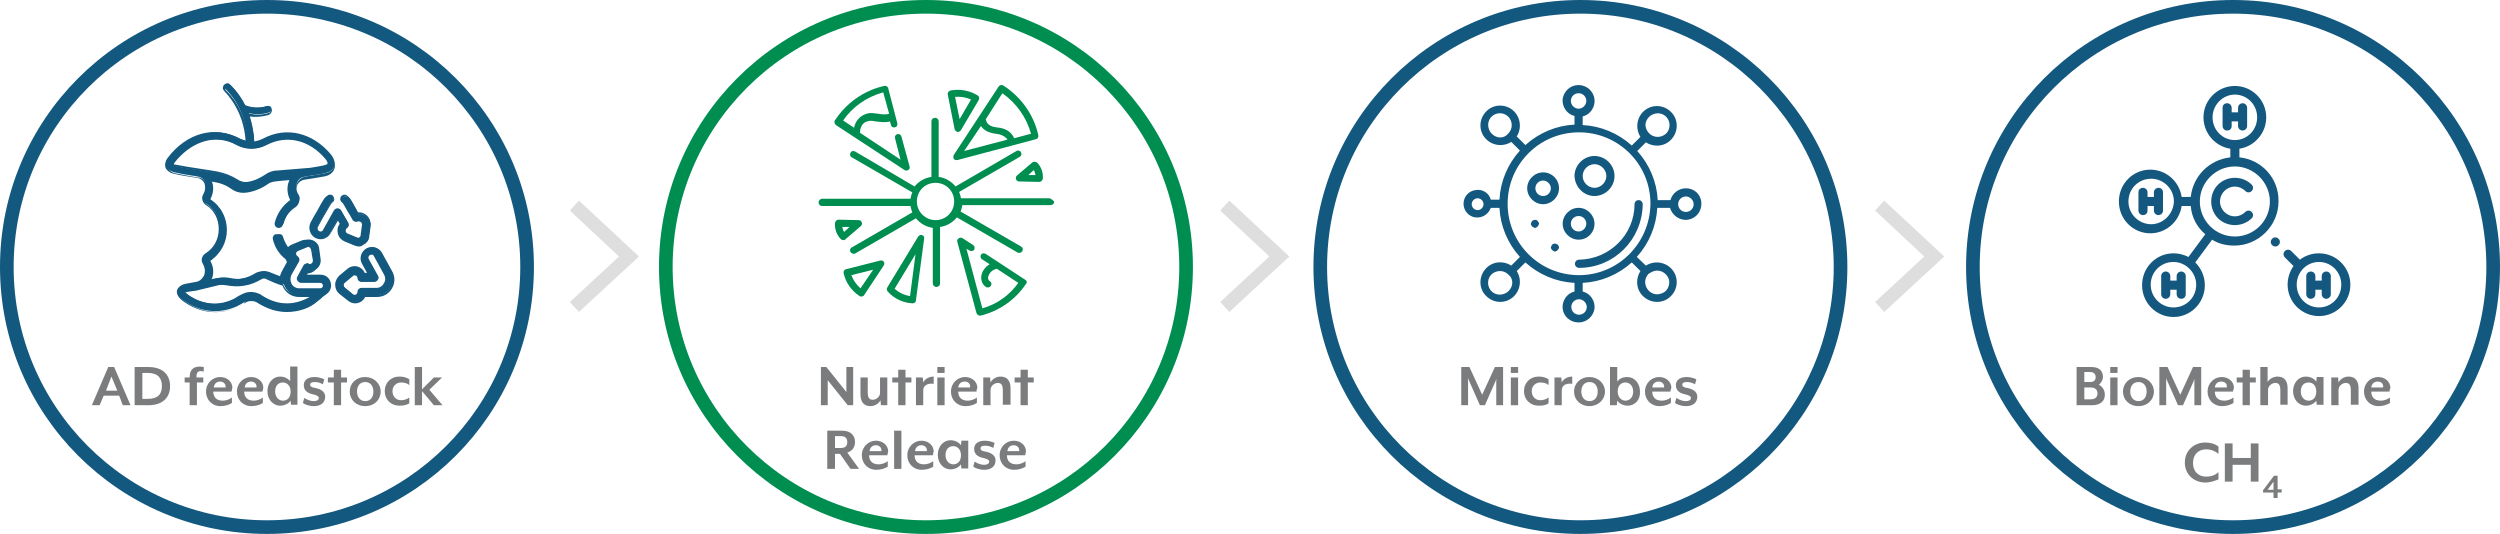
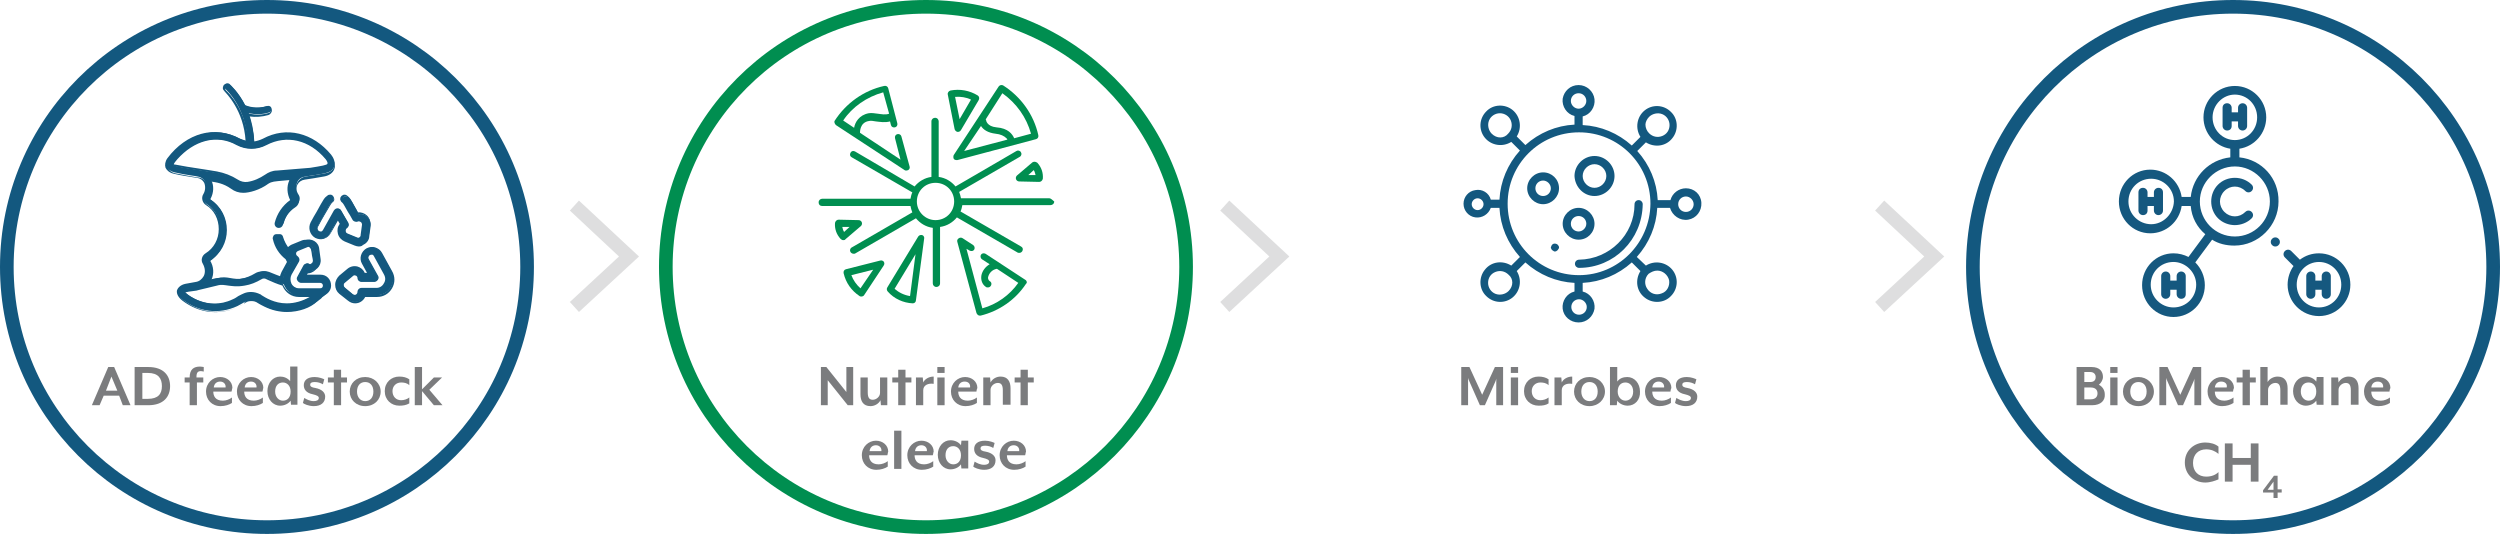
<svg xmlns="http://www.w3.org/2000/svg" version="1.1" x="0px" y="0px" viewBox="0 0 549.7 117.4" style="enable-background:new 0 0 549.7 117.4;" xml:space="preserve">
  <style type="text/css">
	.st0{fill:#7B7C7E;}
	.st1{fill:none;stroke:#13587F;stroke-width:3;stroke-miterlimit:10;}
	.st2{fill:none;stroke:#008E50;stroke-width:3;stroke-miterlimit:10;}
	.st3{opacity:0.25;}
	.st4{fill:#5C5D5F;}
	.st5{fill:#13587F;}
	.st6{fill:#15587F;}
	.st7{fill:#008E50;}
</style>
  <g id="chart">
    <g>
      <path class="st0" d="M27,89.1L26.2,87h-3.4l-0.9,2.1h-1.7l3.6-8.4h1.3l3.6,8.4H27z M24.5,82.8l-1.2,3.1h2.5L24.5,82.8z" />
      <path class="st0" d="M32.6,89.1h-3v-8.4h3c3.4,0,4.8,1.9,4.8,4.2S36,89.1,32.6,89.1z M32.5,82h-1.2v5.7h1.2c2.3,0,3.1-1.1,3.1-2.8    S34.8,82,32.5,82z" />
      <path class="st0" d="M43.3,84.1v5h-1.6v-5h-1.1V83h1.1V83c0-1.8,0.9-2.4,2.3-2.4c0.3,0,0.7,0.1,0.8,0.1v1c-0.1,0-0.4-0.1-0.6-0.1    c-0.7,0-1,0.3-1,1.3V83h1.5v1.1H43.3z" />
      <path class="st0" d="M50.9,86.1h-4c0,0.9,0.4,2,2.1,2c0.7,0,1.5-0.3,2-0.7v1.2c-0.6,0.4-1.5,0.7-2.5,0.7c-1.9,0-3.2-1.4-3.2-3.2    c0-1.9,1.5-3.2,3.1-3.2c1.5,0,2.7,1,2.7,2.4C51,85.5,51,85.9,50.9,86.1z M48.4,83.9c-0.7,0-1.3,0.4-1.4,1.3h2.6    C49.7,84.5,49.2,83.9,48.4,83.9z" />
      <path class="st0" d="M57.7,86.1h-4c0,0.9,0.4,2,2.1,2c0.7,0,1.5-0.3,2-0.7v1.2c-0.6,0.4-1.5,0.7-2.5,0.7c-1.9,0-3.2-1.4-3.2-3.2    c0-1.9,1.5-3.2,3.1-3.2c1.5,0,2.7,1,2.7,2.4C57.8,85.5,57.8,85.9,57.7,86.1z M55.2,83.9c-0.7,0-1.3,0.4-1.4,1.3h2.6    C56.5,84.5,56,83.9,55.2,83.9z" />
      <path class="st0" d="M64,89.1l-0.1-1c-0.5,0.7-1.4,1.1-2.3,1.1c-1.6,0-2.8-1.4-2.8-3.2c0-1.8,1.2-3.2,2.8-3.2c0.8,0,1.6,0.3,2.2,1    v-3.2h1.6v8.4H64z M62.2,84.1c-1,0-1.7,0.7-1.7,2c0,1.2,0.8,2,1.7,2c1,0,1.7-0.7,1.7-2C63.9,84.8,63.1,84.1,62.2,84.1z" />
      <path class="st0" d="M69,89.3c-1.2,0-2.2-0.5-2.4-0.7l0.3-1.1c0.5,0.3,1.2,0.7,2.1,0.7c0.6,0,1.1-0.2,1.1-0.7    c0-0.4-0.5-0.6-1.3-0.8c-1.5-0.3-2-1.1-2-2c0-1,0.7-1.8,2.4-1.8c1,0,1.9,0.4,2.1,0.5L71,84.5c-0.5-0.3-1.1-0.5-1.8-0.5    c-0.7,0-1,0.2-1,0.6c0,0.4,0.4,0.6,1.1,0.7c1.6,0.3,2.2,1.1,2.2,1.9C71.5,88.5,70.6,89.3,69,89.3z" />
      <path class="st0" d="M75,84.1v5h-1.6v-5h-1.3V83h1.3v-1.7H75V83h1.3v1.1H75z" />
      <path class="st0" d="M80.3,89.3c-2,0-3.4-1.4-3.4-3.2c0-1.8,1.4-3.2,3.4-3.2c1.9,0,3.4,1.4,3.4,3.2C83.7,87.9,82.3,89.3,80.3,89.3    z M80.3,84c-1.1,0-1.8,0.8-1.8,2.1c0,1.2,0.7,2.1,1.8,2.1c1.1,0,1.8-0.8,1.8-2.1C82.1,84.8,81.4,84,80.3,84z" />
      <path class="st0" d="M87.8,89.2c-1.8,0-3.2-1.3-3.2-3.2c0-1.9,1.4-3.2,3.2-3.2c0.9,0,1.6,0.2,2.2,0.6v1.3    c-0.5-0.5-1.2-0.6-1.8-0.6c-1.1,0-1.9,0.8-1.9,1.9c0,1.2,0.8,2,1.9,2c0.6,0,1.3-0.2,1.8-0.6v1.3C89.3,89.1,88.6,89.2,87.8,89.2z" />
      <path class="st0" d="M95.4,89.1l-2.6-3.1v3.1h-1.6v-8.4h1.6v4.9l2.6-2.6h1.8l-2.8,2.7l2.9,3.4H95.4z" />
    </g>
    <circle class="st1" cx="491" cy="58.7" r="57.2" />
    <circle class="st2" cx="203.6" cy="58.7" r="57.2" />
-     <circle class="st1" cx="347.5" cy="58.7" r="57.2" />
    <circle class="st1" cx="58.7" cy="58.7" r="57.2" />
    <g class="st3">
      <line class="st4" x1="135.8" y1="56.4" x2="140.5" y2="56.4" />
      <g>
        <polygon class="st0" points="127.3,68.6 125.3,66.4 136.1,56.4 125.3,46.3 127.3,44.1 140.5,56.4    " />
      </g>
    </g>
    <g class="st3">
      <line class="st4" x1="278.8" y1="56.4" x2="283.5" y2="56.4" />
      <g>
        <polygon class="st0" points="270.3,68.6 268.3,66.4 279.1,56.4 268.3,46.3 270.3,44.1 283.5,56.4    " />
      </g>
    </g>
    <g class="st3">
      <line class="st4" x1="422.8" y1="56.4" x2="427.5" y2="56.4" />
      <g>
        <polygon class="st0" points="414.3,68.6 412.3,66.4 423.1,56.4 412.3,46.3 414.3,44.1 427.5,56.4    " />
      </g>
    </g>
    <g>
      <path class="st0" d="M186.4,89.1l-4.4-5.5v5.5h-1.5v-8.4h1.2l4.4,5.5v-5.5h1.5v8.4H186.4z" />
      <path class="st0" d="M193.7,89.1l-0.1-1.1c-0.4,0.8-1.3,1.3-2.2,1.3c-1.6,0-2.2-1.1-2.2-2.6V83h1.6v3.3c0,1.2,0.4,1.6,1.1,1.6    c0.8,0,1.6-0.7,1.6-1.5V83h1.6v6.1H193.7z" />
      <path class="st0" d="M199.1,84.1v5h-1.6v-5h-1.3V83h1.3v-1.7h1.6V83h1.3v1.1H199.1z" />
      <path class="st0" d="M203,85.8v3.3h-1.6V83h1.5l0.1,1.1c0.3-0.7,1.2-1.3,2.3-1.3v1.6C204.1,84.2,203,84.7,203,85.8z" />
      <path class="st0" d="M206.1,82v-1.3h1.6V82H206.1z M206.1,89.1V83h1.6v6.1H206.1z" />
      <path class="st0" d="M214.7,86.1h-4c0,0.9,0.4,2,2.1,2c0.7,0,1.5-0.3,2-0.7v1.2c-0.6,0.4-1.5,0.7-2.5,0.7c-1.9,0-3.2-1.4-3.2-3.2    c0-1.9,1.5-3.2,3.1-3.2c1.5,0,2.7,1,2.7,2.4C214.8,85.5,214.7,85.9,214.7,86.1z M212.1,83.9c-0.7,0-1.3,0.4-1.4,1.3h2.6    C213.4,84.5,213,83.9,212.1,83.9z" />
      <path class="st0" d="M220.5,89.1v-3.3c0-1.2-0.4-1.6-1.1-1.6c-0.8,0-1.6,0.7-1.6,1.5v3.4h-1.6V83h1.5l0.1,1.1    c0.4-0.8,1.3-1.3,2.2-1.3c1.6,0,2.2,1.1,2.2,2.6v3.6H220.5z" />
      <path class="st0" d="M226,84.1v5h-1.6v-5h-1.3V83h1.3v-1.7h1.6V83h1.3v1.1H226z" />
-       <path class="st0" d="M188.9,103.1H187l-2.3-3.3h-1.1v3.3h-1.7v-8.4h3.3c2,0,2.8,1.2,2.8,2.5c0,1.1-0.6,2-1.7,2.3L188.9,103.1z     M183.6,98.5h1.3c1.1,0,1.4-0.6,1.4-1.3c0-0.8-0.4-1.3-1.4-1.3h-1.3V98.5z" />
      <path class="st0" d="M195.1,100.1h-4c0,0.9,0.4,2,2.1,2c0.7,0,1.5-0.3,2-0.7v1.2c-0.6,0.4-1.5,0.7-2.5,0.7c-1.9,0-3.2-1.4-3.2-3.2    c0-1.9,1.5-3.2,3.1-3.2c1.5,0,2.7,1,2.7,2.4C195.2,99.5,195.2,99.9,195.1,100.1z M192.6,97.9c-0.7,0-1.3,0.4-1.4,1.3h2.6    C193.9,98.5,193.4,97.9,192.6,97.9z" />
      <path class="st0" d="M196.6,103.1v-8.4h1.6v8.4H196.6z" />
      <path class="st0" d="M205.1,100.1h-4c0,0.9,0.4,2,2.1,2c0.7,0,1.5-0.3,2-0.7v1.2c-0.6,0.4-1.5,0.7-2.5,0.7c-1.9,0-3.2-1.4-3.2-3.2    c0-1.9,1.5-3.2,3.1-3.2c1.5,0,2.7,1,2.7,2.4C205.2,99.5,205.2,99.9,205.1,100.1z M202.6,97.9c-0.7,0-1.3,0.4-1.4,1.3h2.6    C203.9,98.5,203.4,97.9,202.6,97.9z" />
      <path class="st0" d="M211.4,103.1l-0.1-1c-0.5,0.7-1.4,1.1-2.3,1.1c-1.6,0-2.8-1.4-2.8-3.2c0-1.8,1.2-3.2,2.8-3.2    c0.9,0,1.8,0.4,2.3,1.1l0.1-1h1.5v6.1H211.4z M209.6,98.1c-1,0-1.7,0.7-1.7,2c0,1.2,0.8,2,1.7,2c1,0,1.7-0.7,1.7-2    C211.3,98.8,210.5,98.1,209.6,98.1z" />
      <path class="st0" d="M216.4,103.3c-1.2,0-2.2-0.5-2.4-0.7l0.3-1.1c0.5,0.3,1.2,0.7,2.1,0.7c0.6,0,1.1-0.2,1.1-0.7    c0-0.4-0.5-0.6-1.3-0.8c-1.5-0.3-2-1.1-2-2c0-1,0.7-1.8,2.4-1.8c1,0,1.9,0.4,2.1,0.5l-0.3,1.1c-0.5-0.3-1.1-0.5-1.8-0.5    c-0.7,0-1,0.2-1,0.6c0,0.4,0.4,0.6,1.1,0.7c1.6,0.3,2.2,1.1,2.2,1.9C218.9,102.5,218,103.3,216.4,103.3z" />
      <path class="st0" d="M225.4,100.1h-4c0,0.9,0.4,2,2.1,2c0.7,0,1.5-0.3,2-0.7v1.2c-0.6,0.4-1.5,0.7-2.5,0.7c-1.9,0-3.2-1.4-3.2-3.2    c0-1.9,1.5-3.2,3.1-3.2c1.5,0,2.7,1,2.7,2.4C225.5,99.5,225.5,99.9,225.4,100.1z M222.9,97.9c-0.7,0-1.3,0.4-1.4,1.3h2.6    C224.2,98.5,223.7,97.9,222.9,97.9z" />
    </g>
    <g>
      <path class="st0" d="M329,89.1v-5.2c0-0.2,0-0.7,0.1-0.8l-0.3,0.8l-2.3,5.2h-1.1l-2.3-5.2c-0.1-0.2-0.3-0.7-0.3-0.8    c0,0,0,0.6,0,0.8v5.2h-1.5v-8.4h1.8l2.8,6.1l2.8-6.1h1.8v8.4H329z" />
      <path class="st0" d="M332.2,82v-1.3h1.6V82H332.2z M332.2,89.1V83h1.6v6.1H332.2z" />
      <path class="st0" d="M338.3,89.2c-1.8,0-3.2-1.3-3.2-3.2c0-1.9,1.4-3.2,3.2-3.2c0.9,0,1.6,0.2,2.2,0.6v1.3    c-0.5-0.5-1.2-0.6-1.8-0.6c-1.1,0-1.9,0.8-1.9,1.9c0,1.2,0.8,2,1.9,2c0.6,0,1.3-0.2,1.8-0.6v1.3C339.9,89.1,339.2,89.2,338.3,89.2    z" />
      <path class="st0" d="M343.4,85.8v3.3h-1.6V83h1.5l0.1,1.1c0.3-0.7,1.2-1.3,2.3-1.3v1.6C344.4,84.2,343.4,84.7,343.4,85.8z" />
      <path class="st0" d="M349.5,89.3c-2,0-3.4-1.4-3.4-3.2c0-1.8,1.4-3.2,3.4-3.2c1.9,0,3.4,1.4,3.4,3.2    C352.9,87.9,351.4,89.3,349.5,89.3z M349.5,84c-1.1,0-1.8,0.8-1.8,2.1c0,1.2,0.7,2.1,1.8,2.1c1.1,0,1.8-0.8,1.8-2.1    C351.3,84.8,350.6,84,349.5,84z" />
      <path class="st0" d="M357.9,89.2c-0.9,0-1.8-0.4-2.3-1.1l-0.1,1h-1.5v-8.4h1.6v3.2c0.5-0.7,1.3-1,2.2-1c1.6,0,2.8,1.4,2.8,3.2    C360.7,87.9,359.5,89.2,357.9,89.2z M357.4,84.1c-1,0-1.7,0.7-1.7,2c0,1.2,0.8,2,1.7,2s1.7-0.7,1.7-2    C359.1,84.8,358.3,84.1,357.4,84.1z" />
      <path class="st0" d="M367.3,86.1h-4c0,0.9,0.4,2,2.1,2c0.7,0,1.5-0.3,2-0.7v1.2c-0.6,0.4-1.5,0.7-2.5,0.7c-1.9,0-3.2-1.4-3.2-3.2    c0-1.9,1.5-3.2,3.1-3.2c1.5,0,2.7,1,2.7,2.4C367.4,85.5,367.3,85.9,367.3,86.1z M364.7,83.9c-0.7,0-1.3,0.4-1.4,1.3h2.6    C366,84.5,365.5,83.9,364.7,83.9z" />
      <path class="st0" d="M370.7,89.3c-1.2,0-2.2-0.5-2.4-0.7l0.3-1.1c0.5,0.3,1.2,0.7,2.1,0.7c0.6,0,1.1-0.2,1.1-0.7    c0-0.4-0.5-0.6-1.3-0.8c-1.5-0.3-2-1.1-2-2c0-1,0.7-1.8,2.4-1.8c1,0,1.9,0.4,2.1,0.5l-0.3,1.1c-0.5-0.3-1.1-0.5-1.8-0.5    c-0.7,0-1,0.2-1,0.6c0,0.4,0.4,0.6,1.1,0.7c1.6,0.3,2.2,1.1,2.2,1.9C373.2,88.5,372.3,89.3,370.7,89.3z" />
    </g>
    <g>
      <path class="st0" d="M460,89.1h-3.4v-8.4h3.3c1.8,0,2.5,1,2.5,2.2c0,0.6-0.4,1.3-0.9,1.7c0.8,0.4,1.3,1.2,1.3,2.1    C462.9,88,462,89.1,460,89.1z M458.3,84h1.3c0.9,0,1.2-0.5,1.2-1.1s-0.4-1.1-1.2-1.1h-1.3V84z M459.7,85.2h-1.4v2.6h1.4    c1.1,0,1.5-0.6,1.5-1.3C461.2,85.8,460.8,85.2,459.7,85.2z" />
      <path class="st0" d="M464,82v-1.3h1.6V82H464z M464,89.1V83h1.6v6.1H464z" />
      <path class="st0" d="M470.2,89.3c-2,0-3.4-1.4-3.4-3.2c0-1.8,1.4-3.2,3.4-3.2c1.9,0,3.4,1.4,3.4,3.2    C473.6,87.9,472.2,89.3,470.2,89.3z M470.2,84c-1.1,0-1.8,0.8-1.8,2.1c0,1.2,0.7,2.1,1.8,2.1c1.1,0,1.8-0.8,1.8-2.1    C472,84.8,471.3,84,470.2,84z" />
      <path class="st0" d="M482.5,89.1v-5.2c0-0.2,0-0.7,0.1-0.8l-0.3,0.8l-2.3,5.2h-1.1l-2.3-5.2c-0.1-0.2-0.3-0.7-0.3-0.8    c0,0,0,0.6,0,0.8v5.2h-1.5v-8.4h1.8l2.8,6.1l2.8-6.1h1.8v8.4H482.5z" />
      <path class="st0" d="M491,86.1h-4c0,0.9,0.4,2,2.1,2c0.7,0,1.5-0.3,2-0.7v1.2c-0.6,0.4-1.5,0.7-2.5,0.7c-1.9,0-3.2-1.4-3.2-3.2    c0-1.9,1.5-3.2,3.1-3.2c1.5,0,2.7,1,2.7,2.4C491.1,85.5,491,85.9,491,86.1z M488.4,83.9c-0.7,0-1.3,0.4-1.4,1.3h2.6    C489.8,84.5,489.3,83.9,488.4,83.9z" />
      <path class="st0" d="M494.7,84.1v5h-1.6v-5h-1.3V83h1.3v-1.7h1.6V83h1.3v1.1H494.7z" />
      <path class="st0" d="M501.4,89.1v-3.3c0-1.2-0.4-1.6-1.1-1.6c-0.8,0-1.6,0.7-1.6,1.5v3.4H497v-8.4h1.6V84c0.4-0.7,1.3-1.2,2.2-1.2    c1.6,0,2.2,1.1,2.2,2.6v3.6H501.4z" />
      <path class="st0" d="M509.4,89.1l-0.1-1c-0.5,0.7-1.4,1.1-2.3,1.1c-1.6,0-2.8-1.4-2.8-3.2c0-1.8,1.2-3.2,2.8-3.2    c0.9,0,1.8,0.4,2.3,1.1l0.1-1h1.5v6.1H509.4z M507.6,84.1c-1,0-1.7,0.7-1.7,2c0,1.2,0.8,2,1.7,2c1,0,1.7-0.7,1.7-2    C509.3,84.8,508.6,84.1,507.6,84.1z" />
      <path class="st0" d="M516.9,89.1v-3.3c0-1.2-0.4-1.6-1.1-1.6c-0.8,0-1.6,0.7-1.6,1.5v3.4h-1.6V83h1.5l0.1,1.1    c0.4-0.8,1.3-1.3,2.2-1.3c1.6,0,2.2,1.1,2.2,2.6v3.6H516.9z" />
      <path class="st0" d="M525.4,86.1h-4c0,0.9,0.4,2,2.1,2c0.7,0,1.5-0.3,2-0.7v1.2c-0.6,0.4-1.5,0.7-2.5,0.7c-1.9,0-3.2-1.4-3.2-3.2    c0-1.9,1.5-3.2,3.1-3.2c1.5,0,2.7,1,2.7,2.4C525.5,85.5,525.4,85.9,525.4,86.1z M522.8,83.9c-0.7,0-1.3,0.4-1.4,1.3h2.6    C524.1,84.5,523.7,83.9,522.8,83.9z" />
      <path class="st0" d="M484.9,106.1c-2.4,0-4.5-1.7-4.5-4.4s2.1-4.4,4.5-4.4c1.1,0,2.2,0.3,2.9,0.9v1.6c-0.7-0.6-1.6-1-2.7-1    c-1.7,0-2.9,1.1-2.9,3c0,1.9,1.2,3,2.9,3c1.2,0,2.1-0.4,2.7-1v1.6C487.1,105.7,486,106.1,484.9,106.1z" />
      <path class="st0" d="M494.9,105.9v-3.7h-4v3.7h-1.7v-8.4h1.7v3.2h4v-3.2h1.7v8.4H494.9z" />
      <path class="st0" d="M500.8,108.3v1.2h-0.9v-1.2h-2.3v-0.5l2.4-3.2h0.8v3h0.9v0.7H500.8z M499.9,105.9l-1.3,1.8h1.3V105.9z" />
    </g>
    <g>
      <path class="st5" d="M347.2,57.1c-0.5,0-0.9,0.4-0.9,0.9s0.4,0.9,0.9,0.9c7.7,0,13.9-6.2,14-14c0-0.5-0.4-0.9-0.9-0.9    c-0.5,0-0.9,0.4-0.9,0.9C359.4,51.6,353.9,57,347.2,57.1z" />
      <path class="st5" d="M350.6,43.1c2.4,0,4.4-2,4.4-4.4c0-2.4-2-4.4-4.4-4.4c-2.4,0-4.4,2-4.4,4.4C346.3,41.1,348.2,43.1,350.6,43.1    z M350.6,36.1c1.4,0,2.6,1.2,2.6,2.6s-1.2,2.6-2.6,2.6c-1.4,0-2.6-1.2-2.6-2.6S349.2,36.1,350.6,36.1z" />
      <path class="st5" d="M339.3,37.9c-1.9,0-3.5,1.6-3.5,3.5s1.6,3.5,3.5,3.5s3.5-1.6,3.5-3.5C342.8,39.4,341.2,37.9,339.3,37.9z     M339.3,43.1c-1,0-1.7-0.8-1.7-1.7c0-1,0.8-1.7,1.7-1.7s1.7,0.8,1.7,1.7C341,42.3,340.3,43.1,339.3,43.1z" />
      <path class="st5" d="M350.6,49.2c0-1.9-1.6-3.5-3.5-3.5s-3.5,1.6-3.5,3.5c0,1.9,1.6,3.5,3.5,3.5C349.1,52.7,350.6,51.1,350.6,49.2    z M345.4,49.2c0-1,0.8-1.7,1.7-1.7c1,0,1.7,0.8,1.7,1.7s-0.8,1.7-1.7,1.7S345.4,50.2,345.4,49.2z" />
-       <path class="st5" d="M337.2,48.4c-0.1,0-0.2,0.1-0.3,0.2c-0.2,0.2-0.2,0.4-0.3,0.6c0,0.1,0,0.2,0.1,0.3c0,0.1,0.1,0.2,0.2,0.3    c0.1,0.1,0.2,0.1,0.3,0.2s0.2,0.1,0.3,0.1c0.2,0,0.4-0.1,0.6-0.3c0.1-0.1,0.1-0.2,0.2-0.3c0-0.1,0.1-0.2,0.1-0.3    c0-0.2-0.1-0.4-0.3-0.6C337.9,48.3,337.6,48.3,337.2,48.4z" />
      <path class="st5" d="M341.6,53.6c-0.1,0-0.2,0.1-0.3,0.2c-0.2,0.2-0.2,0.4-0.3,0.6c0,0.1,0,0.2,0.1,0.3c0,0.1,0.1,0.2,0.2,0.3    c0.1,0.1,0.2,0.1,0.3,0.2s0.2,0.1,0.3,0.1c0.2,0,0.4-0.1,0.6-0.3c0.1-0.1,0.1-0.2,0.2-0.3s0.1-0.2,0.1-0.3c0-0.2-0.1-0.4-0.3-0.6    C342.3,53.6,341.9,53.5,341.6,53.6z" />
      <path class="st5" d="M370.7,41.4c-1.6,0-3,1.1-3.4,2.6h-2.8c-0.2-4-1.8-7.8-4.5-10.8l1.9-1.9c1.9,1.2,4.4,0.9,5.8-0.9    c1.4-1.7,1.3-4.3-0.3-5.8c-1.6-1.6-4.1-1.7-5.8-0.3c-1.7,1.4-2.1,3.9-0.9,5.8l-1.9,1.9c-3-2.7-6.8-4.3-10.8-4.5v-1.9    c1.7-0.4,2.8-2.1,2.6-3.8c-0.2-1.7-1.7-3.1-3.5-3.1s-3.2,1.3-3.5,3c-0.2,1.7,0.9,3.4,2.6,3.8v1.9c-4,0.2-7.8,1.8-10.8,4.5    l-1.9-1.9c1.2-1.9,0.8-4.4-0.9-5.8c-1.7-1.4-4.3-1.3-5.8,0.3c-1.6,1.6-1.7,4.1-0.3,5.8c1.4,1.7,3.9,2.1,5.8,0.9l1.9,1.9    c-2.7,3-4.3,6.8-4.5,10.8h-1.9c-0.4-1.5-1.9-2.4-3.4-2.1c-1.5,0.2-2.6,1.5-2.6,3s1.1,2.8,2.6,3c1.5,0.2,2.9-0.7,3.4-2.1h1.9    c0.2,4,1.8,7.8,4.5,10.8l-1.9,1.9c-1.9-1.2-4.4-0.9-5.8,0.9c-1.4,1.7-1.3,4.3,0.3,5.8c1.6,1.6,4.1,1.7,5.8,0.3    c1.7-1.4,2.1-3.9,0.9-5.8l1.9-1.9c3,2.7,6.8,4.3,10.8,4.5v1.9c-1.7,0.4-2.8,2.1-2.6,3.8c0.2,1.7,1.7,3,3.5,3c1.8,0,3.2-1.3,3.5-3    c0.2-1.7-0.9-3.4-2.6-3.8v-1.9c4-0.2,7.8-1.8,10.8-4.5l1.9,1.9c-1.2,1.9-0.9,4.4,0.9,5.8c1.7,1.4,4.3,1.3,5.8-0.3    c1.6-1.6,1.7-4.1,0.3-5.8c-1.4-1.7-3.9-2.1-5.8-0.9l-2-1.9c2.7-3,4.3-6.8,4.5-10.8h2.8c0.5,1.7,2.2,2.9,4,2.6s3-1.9,2.9-3.7    C374,42.7,372.5,41.4,370.7,41.4z M362.6,25.7c0.7-0.7,1.9-1,2.9-0.6c1,0.4,1.6,1.4,1.6,2.4c0,1.1-0.6,2-1.6,2.4    c-1,0.4-2.1,0.2-2.9-0.6c-0.5-0.5-0.8-1.2-0.8-1.9C361.8,26.9,362.1,26.2,362.6,25.7z M345.4,22.2c0-1,0.8-1.7,1.7-1.7    c1,0,1.7,0.8,1.7,1.7s-0.8,1.7-1.7,1.7S345.4,23.1,345.4,22.2z M328,29.4c-0.7-0.7-1-1.9-0.6-2.9c0.4-1,1.4-1.6,2.4-1.6    s2,0.6,2.4,1.6c0.4,1,0.2,2.1-0.6,2.9C330.7,30.5,329.1,30.5,328,29.4z M324.9,46.2c-0.7,0-1.3-0.6-1.3-1.3s0.6-1.3,1.3-1.3    c0.7,0,1.3,0.6,1.3,1.3C326.2,45.6,325.6,46.2,324.9,46.2z M331.7,64c-0.7,0.7-1.9,1-2.9,0.6c-1-0.4-1.6-1.4-1.6-2.4    c0-1.1,0.6-2,1.6-2.4c1-0.4,2.1-0.2,2.9,0.6C332.8,61.3,332.8,62.9,331.7,64z M348.9,67.5c0,1-0.8,1.7-1.7,1.7    c-1,0-1.7-0.8-1.7-1.7c0-1,0.8-1.7,1.7-1.7C348.1,65.8,348.9,66.6,348.9,67.5z M364.4,59.5c1.2,0,2.3,0.9,2.6,2.1    c0.2,1.2-0.4,2.5-1.6,2.9c-1.2,0.5-2.5,0.1-3.2-1c-0.7-1-0.6-2.4,0.3-3.3C363.1,59.8,363.7,59.5,364.4,59.5z M347.2,60.5    c-8.7,0-15.7-7-15.7-15.7s7-15.7,15.7-15.7s15.7,7,15.7,15.7C362.8,53.5,355.8,60.5,347.2,60.5z M370.7,46.6c-1,0-1.7-0.8-1.7-1.7    c0-1,0.8-1.7,1.7-1.7s1.7,0.8,1.7,1.7C372.4,45.8,371.7,46.6,370.7,46.6z" />
    </g>
    <g>
      <g>
        <path class="st5" d="M70.5,60.4h-3l0.4-0.8c1.5,0.2,2.8-1.1,2.6-2.6l-0.3-2.2c-0.1-1.6-1.7-2.5-3.1-2l-2.2,0.9     c-0.5,0.2-0.9,0.6-1.2,1.1C63,54,62.5,53,62.2,52c-0.1-0.4-0.5-0.6-0.9-0.5c-0.4,0.1-0.6,0.5-0.5,0.9c0.4,1.7,1.4,3.2,2.8,4.3     c0.1,0.2,0.2,0.5,0.4,0.7l-1.3,2.3c-0.2,0.4-0.4,0.9-0.4,1.3c-1.2-0.4-1.8-0.7-3.1-1.2c-0.8-0.3-1.7-0.3-2.4,0.2     c-1,0.6-2,1-3.1,1.2c-2.8,0.5-3.5-0.7-6.1,0l-1.1,0.3c0.6-1.3,0.5-2.9-0.3-4.2c0,0,0,0,0,0c4.9-3.1,4.9-10.3,0.1-13.4     c-0.1,0-0.1-0.1,0-0.2c0.7-1.3,0.8-2.9,0.1-4.2c1.2,0.2,3,0.4,5,1.7c0.8,0.5,1.7,0.8,2.6,0.8c1.3,0,3.5-0.6,5.3-2     c1-0.7,1.5-0.6,5.1-0.9c-0.1,0.1-0.2,0.3-0.3,0.4c-0.6,1.2-0.6,2.8,0.2,4.1c0,0.1,0,0.2,0,0.2c-1.7,1.1-2.9,2.9-3.4,4.9     c-0.1,0.4,0.2,0.8,0.6,0.9c0.4,0.1,0.8-0.2,0.9-0.6c0.4-1.6,1.4-3.1,2.8-4c0.7-0.5,0.9-1.4,0.5-2.1C65,41.9,65,40.8,65.4,40     c0.3-0.7,1-1.1,1.8-1.2c1.3-0.2,2.9-0.4,4.2-0.7c0.9-0.2,1.8-0.6,2.1-1.5c0.3-0.9-0.2-2-0.7-2.6c-4-4.8-9.8-6.3-15-3.5     c-0.6,0.3-1.3,0.5-1.9,0.6c-0.1-2.4-0.6-4.5-1.2-6.2c1.5,0.3,3.1,0.3,4.5-0.2c0.4-0.1,0.6-0.5,0.5-0.9c-0.1-0.4-0.5-0.6-0.9-0.5     c-2.4,0.7-4.3,0.1-4.9-0.2c-1.5-2.9-3.2-4.4-3.4-4.6c-0.3-0.3-0.8-0.2-1,0.1c-0.3,0.3-0.2,0.8,0.1,1c0,0,4.5,3.9,4.8,11.4     c-0.5-0.1-1.1-0.3-1.6-0.5c-5.4-2.9-11.5-1.2-15.7,4.3l0,0c-1,1.3-0.5,2.7,1.3,3.1c2.6,0.6,4.7,0.8,5,0.9c1.9,0.3,2.5,2.3,1.6,4     c-0.4,0.8-0.2,1.7,0.5,2.1c3.9,2.6,3.9,8.4-0.1,11c-0.7,0.4-0.9,1.3-0.5,2c0.5,0.9,0.6,2,0.2,2.9c-0.4,0.8-1.1,1.3-2,1.4     c-1.1,0.2-2.1,0.3-2.2,0.4c-2.2,0.4-2.4,2.1-0.7,3.3c3.5,2.7,7.9,3.3,12,1.4c1.6-0.8,1.9-1.3,3-1.3c1.1,0,1.4,0.5,3,1.3     c3.9,1.9,8.4,1.5,12.2-1.5c0.2-0.1,0.5-0.5,0.7-0.8c1-0.3,1.7-1.2,1.7-2.2C72.8,61.4,71.8,60.4,70.5,60.4z M38.9,34.9     c3.6-4.2,8.7-5.5,13.2-3.1c2,1.1,4.4,1.1,6.4,0c4.4-2.4,9.5-1.3,13.2,3.1c0.3,0.3,0.6,0.9,0.5,1.2c-0.1,0.4-0.9,0.6-4,1l-7.3,0.6     c-0.9,0.1-1.7,0.4-2.5,0.9c-1.2,0.8-2.5,1.4-3.9,1.7c-0.8,0.1-1.6,0-2.3-0.5c-1.3-0.9-2.9-1.5-4.5-1.8c-5.1-0.8-8-1.2-9.1-1.5     C37.8,36.3,37.8,36.1,38.9,34.9z M57.1,64.9c-0.6-0.3-1.3-0.5-1.9-0.5c-1.7,0-2.2,0.8-3.7,1.5c-5.6,2.6-10.4-1-10.9-1.8     c0.2-0.2,0.5-0.2,2.8-0.5c0.4-0.1,0.5-0.1,4.5-1.1c2.2-0.6,2.9,0.6,6,0c1.3-0.2,2.5-0.7,3.6-1.4c0.3-0.2,0.8-0.2,1.1-0.1     c1.3,0.6,2.2,1,3.8,1.5c0.5,1.4,1.8,2.5,3.4,2.5h3.1c-1.8,1.2-3.8,1.8-5.7,1.9C59.9,66.9,57.7,65.2,57.1,64.9z M70.5,63.5h-4.7     c-1.6,0-2.7-1.8-1.8-3.2l1.6-2.8c0.2-0.3,0.1-0.8-0.2-1c-0.6-0.4-0.5-1.3,0.1-1.5l2.2-0.9c0.5-0.2,1.1,0.2,1.1,0.7     c0,0,0.3,2.2,0.3,2.3c0.1,0.7-0.6,1.2-1.2,0.9c-0.3-0.2-0.8,0-1,0.3l-1.3,2.4c-0.3,0.5,0.1,1.1,0.6,1.1h4.2     c0.5,0,0.8,0.4,0.8,0.9C71.3,63.1,71,63.5,70.5,63.5z" />
        <path class="st5" d="M63.1,68.6c-1.7,0-3.4-0.4-5-1.2c-0.6-0.3-1-0.5-1.3-0.7c-0.6-0.4-0.9-0.5-1.6-0.5c-0.7,0-1,0.2-1.6,0.6     c-0.3,0.2-0.8,0.5-1.3,0.7c-4,1.9-8.5,1.4-12.2-1.4c-0.9-0.7-1.3-1.5-1.2-2.2c0.2-0.7,0.9-1.3,1.9-1.5c0.1,0,1.1-0.2,2.2-0.4     c0.8-0.1,1.4-0.6,1.8-1.3c0.4-0.8,0.3-1.8-0.2-2.7c-0.5-0.8-0.2-1.8,0.6-2.3c1.8-1.1,2.9-3.1,2.9-5.3c0-2.2-1-4.2-2.8-5.3     c-0.8-0.5-1.1-1.6-0.6-2.4c0.5-0.8,0.5-1.8,0.2-2.5c-0.3-0.6-0.9-1-1.6-1.1l-0.1,0c-2-0.3-3.8-0.6-5-0.9     c-0.9-0.2-1.5-0.7-1.8-1.3c-0.2-0.6-0.1-1.4,0.4-2.1l0,0c4.2-5.6,10.5-7.3,15.9-4.3c0.4,0.2,0.8,0.4,1.3,0.5     c-0.4-6.8-4.3-10.5-4.7-11c0,0,0,0,0,0c-0.2-0.2-0.3-0.4-0.3-0.6c0-0.3,0.1-0.5,0.2-0.7c0.2-0.2,0.4-0.3,0.6-0.3     c0.3,0,0.5,0.1,0.7,0.2c0.1,0.1,1.9,1.6,3.4,4.6c0.7,0.3,2.4,0.9,4.6,0.2c0.2-0.1,0.5-0.1,0.7,0.1c0.2,0.1,0.4,0.3,0.5,0.6     c0.1,0.2,0.1,0.5-0.1,0.7c-0.1,0.2-0.3,0.4-0.6,0.5c-1.4,0.4-2.8,0.5-4.2,0.3c0.6,1.8,1,3.7,1.1,5.7c0.6-0.1,1.1-0.3,1.6-0.5     c2.6-1.4,5.4-1.8,8.1-1.1c2.7,0.6,5.2,2.3,7.2,4.7c0.6,0.7,1.1,1.9,0.7,2.8c-0.3,0.8-1.1,1.4-2.2,1.6c-1.7,0.3-3.5,0.6-4.3,0.7     c-0.7,0.1-1.3,0.5-1.6,1.1c-0.4,0.7-0.3,1.7,0.1,2.6c0.5,0.9,0.2,1.9-0.6,2.4c-1.4,0.9-2.3,2.3-2.7,3.8c-0.1,0.5-0.6,0.8-1.1,0.7     c-0.5-0.1-0.8-0.6-0.7-1.1c0.5-2,1.7-3.8,3.4-5c-0.7-1.4-0.8-3-0.2-4.3c0,0,0-0.1,0-0.1c-0.4,0-0.8,0.1-1.1,0.1     c-2.2,0.2-2.7,0.2-3.5,0.7c-1.9,1.4-4.2,2-5.5,2c-1,0-1.9-0.3-2.7-0.9c-1.7-1.2-3.2-1.4-4.5-1.6c0.5,1.2,0.4,2.7-0.3,4     c2.3,1.5,3.7,4.1,3.6,6.9c0,2.8-1.4,5.3-3.7,6.8c0.7,1.2,0.8,2.6,0.3,3.9l0.7-0.2c1.4-0.3,2.3-0.2,3.1,0c0.8,0.1,1.7,0.3,3,0     c1.1-0.2,2.1-0.6,3.1-1.2c0.8-0.5,1.8-0.5,2.6-0.2l0.5,0.2c0.9,0.4,1.4,0.6,2.3,0.9c0.1-0.4,0.2-0.8,0.4-1.2l1.2-2.2     c-0.1-0.2-0.2-0.4-0.3-0.6c-1.4-1.1-2.4-2.6-2.8-4.4c-0.1-0.2,0-0.5,0.1-0.7c0.1-0.2,0.3-0.4,0.6-0.4c0.5-0.1,1,0.2,1.1,0.7     c0.2,0.9,0.6,1.7,1.2,2.5c0.3-0.4,0.7-0.7,1.1-0.9l2.2-0.9c0.7-0.3,1.6-0.2,2.2,0.2c0.7,0.4,1.1,1.1,1.2,1.9l0.3,2.2     c0.1,0.8-0.1,1.6-0.7,2.2c-0.5,0.5-1.2,0.8-2,0.7l-0.2,0.4h2.6c1.4,0,2.5,1.1,2.5,2.6c0,1.1-0.7,2.1-1.8,2.4     c-0.2,0.3-0.5,0.6-0.7,0.8C68.3,67.7,65.7,68.6,63.1,68.6z M55.2,65.7c0.8,0,1.2,0.2,1.8,0.6c0.3,0.2,0.7,0.4,1.3,0.7     c4,1.9,8.3,1.4,12-1.4c0.2-0.1,0.5-0.5,0.6-0.7l0-0.1l0.1,0c0.9-0.2,1.5-1.1,1.5-2c0-1.2-0.9-2.1-2.1-2.1h-3.3l0.7-1.2l0.1,0     c0.7,0.1,1.3-0.1,1.8-0.6c0.5-0.5,0.7-1.1,0.6-1.8L70,54.8c-0.1-0.7-0.4-1.3-1-1.6c-0.6-0.4-1.3-0.4-1.9-0.2L65,53.8     c-0.5,0.2-0.8,0.5-1.1,1l-0.1,0.3l-0.2-0.2c-0.7-0.8-1.2-1.8-1.5-2.8c0-0.1-0.1-0.3-0.2-0.3c-0.1-0.1-0.3-0.1-0.4-0.1     c-0.1,0-0.3,0.1-0.3,0.2C61,52,61,52.1,61,52.3c0.4,1.7,1.3,3.1,2.7,4.2l0,0l0,0.1c0.1,0.2,0.2,0.4,0.4,0.6l0.1,0.1l-1.4,2.5     c-0.2,0.4-0.4,0.8-0.4,1.3l0,0.3l-0.2-0.1c-1-0.4-1.7-0.6-2.6-1l-0.5-0.2c-0.7-0.3-1.6-0.3-2.3,0.2c-1,0.6-2.1,1-3.2,1.2     c-1.4,0.3-2.3,0.1-3.2,0c-0.9-0.2-1.7-0.3-2.9,0L46,61.7l0.2-0.4c0.6-1.2,0.5-2.7-0.2-4c0,0,0-0.1,0-0.2c0-0.1,0.1-0.1,0.1-0.2     c2.2-1.4,3.6-3.8,3.6-6.5c0-2.7-1.3-5.1-3.5-6.6c-0.2-0.1-0.2-0.3-0.1-0.5c0.7-1.3,0.8-2.8,0.1-4L46,39l0.4,0.1     c0.1,0,0.2,0,0.3,0.1c1.2,0.2,2.9,0.4,4.7,1.7c0.7,0.5,1.6,0.8,2.5,0.8c1.3,0,3.4-0.7,5.2-1.9c0.9-0.6,1.4-0.7,3.7-0.8     c0.4,0,0.9-0.1,1.5-0.1l0.4,0l-0.2,0.4c-0.1,0.1-0.2,0.3-0.2,0.4c-0.6,1.2-0.5,2.6,0.2,3.9c0.1,0.2,0,0.4-0.1,0.5     c-1.7,1.1-2.9,2.8-3.3,4.7c-0.1,0.3,0.1,0.6,0.4,0.6c0.3,0.1,0.6-0.1,0.6-0.4c0.4-1.7,1.4-3.1,2.9-4.1c0.6-0.4,0.8-1.2,0.5-1.9     c-0.5-1-0.6-2.1-0.1-2.9c0.4-0.7,1.1-1.2,1.9-1.3c0.7-0.1,2.6-0.4,4.2-0.7c0.7-0.1,1.6-0.5,1.9-1.3c0.3-0.8-0.1-1.8-0.7-2.4     c-2-2.3-4.4-3.9-7-4.5c-2.6-0.6-5.3-0.3-7.8,1.1c-0.6,0.3-1.3,0.5-2,0.6l-0.2,0l0-0.2c-0.1-2.1-0.5-4.2-1.2-6.1l-0.1-0.4l0.4,0.1     c1.5,0.3,2.9,0.3,4.4-0.2c0.1,0,0.2-0.1,0.3-0.3c0.1-0.1,0.1-0.3,0-0.4c0-0.1-0.1-0.2-0.3-0.3c-0.1-0.1-0.3-0.1-0.4,0     c-2.4,0.7-4.3,0.1-5-0.2l-0.1,0l0-0.1c-1.5-2.9-3.2-4.4-3.3-4.5c-0.1-0.1-0.2-0.1-0.4-0.1c-0.1,0-0.3,0.1-0.4,0.2     c-0.1,0.1-0.1,0.2-0.1,0.4c0,0.1,0.1,0.3,0.2,0.4l0,0c0.5,0.4,4.6,4.4,4.9,11.5l0,0.3l-0.3,0c-0.6-0.1-1.1-0.3-1.6-0.6     c-5.3-2.8-11.3-1.2-15.4,4.2l0,0c-0.4,0.6-0.5,1.2-0.3,1.7c0.2,0.5,0.7,0.9,1.5,1.1c1.1,0.2,2.9,0.6,4.9,0.9l0.1,0     c0.9,0.1,1.6,0.6,1.9,1.3c0.4,0.9,0.4,2-0.2,2.9c-0.4,0.7-0.2,1.5,0.5,1.9c1.9,1.3,3,3.4,3,5.7c0,2.3-1.2,4.4-3.1,5.6     c-0.6,0.4-0.8,1.1-0.4,1.7c0.6,1,0.7,2.2,0.2,3.1c-0.4,0.8-1.2,1.4-2.1,1.5c-1.1,0.2-2.1,0.3-2.2,0.4c-0.9,0.2-1.5,0.6-1.6,1.2     c-0.1,0.6,0.2,1.2,1,1.8c3.6,2.7,7.9,3.2,11.8,1.4c0.6-0.3,1-0.5,1.3-0.7C54,66,54.4,65.7,55.2,65.7z M64,43.6     C64,43.6,64,43.6,64,43.6C64,43.6,64,43.6,64,43.6z M46.4,43.6C46.4,43.6,46.4,43.6,46.4,43.6C46.4,43.6,46.4,43.6,46.4,43.6z      M63.1,67.1c-2.9,0-4.9-1.3-5.8-1.8c-0.1-0.1-0.2-0.2-0.3-0.2l0,0c-0.6-0.3-1.2-0.5-1.8-0.5c-1.1,0-1.6,0.3-2.4,0.8     c-0.4,0.2-0.8,0.5-1.3,0.7c-5.7,2.7-10.7-1-11.2-1.9l-0.1-0.2l0.2-0.1c0.3-0.2,0.6-0.3,2.8-0.6c0.2,0,0.4-0.1,1.5-0.4     c0.6-0.2,1.6-0.4,2.9-0.7c1.1-0.3,1.8-0.1,2.6,0c0.9,0.2,1.8,0.3,3.4,0c1.2-0.2,2.4-0.7,3.5-1.3c0.4-0.2,0.9-0.3,1.3-0.1l0.4,0.2     c1.1,0.5,2,0.8,3.3,1.3l0.1,0l0,0.1c0.5,1.4,1.7,2.3,3.2,2.3h3.8L69,65.2C67.2,66.4,65.2,67.1,63.1,67.1     C63.2,67.1,63.1,67.1,63.1,67.1z M55.2,64.2c0.7,0,1.4,0.2,2,0.5l0,0c0.1,0,0.2,0.1,0.3,0.2c0.8,0.5,2.8,1.8,5.5,1.8     c0,0,0.1,0,0.1,0c1.7,0,3.4-0.5,5-1.4h-2.4c-1.6,0-3-1-3.6-2.5c-1.3-0.4-2.2-0.8-3.3-1.3l-0.4-0.2c-0.3-0.1-0.6-0.1-0.9,0.1     c-1.2,0.7-2.4,1.2-3.7,1.4c-1.7,0.3-2.7,0.1-3.6,0c-0.8-0.1-1.5-0.3-2.5,0c-1.4,0.3-2.3,0.6-2.9,0.7c-1.2,0.3-1.3,0.3-1.6,0.4     c-1.6,0.2-2.2,0.3-2.5,0.4c0.4,0.4,1.6,1.3,3.3,1.9c1.7,0.6,4.3,1,7.2-0.4c0.5-0.2,0.9-0.5,1.2-0.7C53.4,64.6,54,64.2,55.2,64.2z      M70.5,63.8h-4.7c-0.8,0-1.6-0.4-2-1.2c-0.4-0.7-0.4-1.6,0-2.4l1.6-2.8c0.1-0.2,0.1-0.5-0.2-0.7c-0.3-0.2-0.5-0.6-0.5-1     c0-0.4,0.3-0.7,0.6-0.9l2.2-0.9c0.3-0.1,0.6-0.1,0.9,0.1c0.3,0.2,0.5,0.5,0.5,0.8v0c0,0.1,0.1,0.7,0.2,1.1     c0.1,0.9,0.2,1.1,0.2,1.1c0.1,0.4-0.1,0.8-0.4,1c-0.3,0.2-0.7,0.3-1.1,0.1c-0.2-0.1-0.5,0-0.7,0.2l-1.3,2.4     c-0.1,0.2-0.1,0.4,0,0.5c0.1,0.2,0.3,0.3,0.4,0.3h4.2c0.6,0,1,0.5,1,1.1C71.5,63.2,71.2,63.7,70.5,63.8L70.5,63.8z M67.9,54.3     c-0.1,0-0.2,0-0.2,0l-2.2,0.9c-0.2,0.1-0.4,0.3-0.4,0.5c0,0.3,0.1,0.5,0.3,0.6c0.4,0.3,0.6,0.8,0.3,1.3l-1.6,2.8     c-0.3,0.6-0.3,1.3,0,2c0.3,0.6,1,1,1.6,1h4.7c0.4,0,0.6-0.3,0.6-0.6c0-0.4-0.3-0.6-0.6-0.6h-4.2c-0.3,0-0.6-0.2-0.8-0.5     c-0.2-0.3-0.2-0.6,0-0.9l1.3-2.4c0.2-0.4,0.8-0.6,1.2-0.4c0.2,0.1,0.4,0.1,0.6-0.1c0.2-0.1,0.3-0.4,0.3-0.6l0,0     c0-0.1-0.1-0.7-0.2-1.1c-0.1-1-0.2-1.1-0.2-1.2c0-0.2-0.1-0.4-0.3-0.5C68.1,54.3,68,54.3,67.9,54.3z M53.9,40.5     c-0.7,0-1.3-0.2-1.9-0.6c-1.3-0.9-2.8-1.5-4.4-1.8l-1.8-0.3c-4-0.6-6.4-1-7.3-1.2c-0.3-0.1-0.6-0.2-0.7-0.4     c-0.1-0.3,0.2-0.7,0.9-1.5l0,0c1.8-2.1,4-3.5,6.4-4.1c2.4-0.6,4.8-0.2,7.1,1c1.9,1,4.2,1,6.2,0c4.6-2.5,9.7-1.2,13.5,3.2     c0.1,0.1,0.7,0.9,0.5,1.4c-0.2,0.5-0.8,0.7-4.1,1.2l0,0l-7.3,0.6c-0.9,0.1-1.7,0.4-2.3,0.9c-1.2,0.9-2.6,1.4-4,1.7     C54.2,40.5,54.1,40.5,53.9,40.5z M39,35c-0.2,0.2-0.8,1-0.8,1.1c0,0,0.1,0.1,0.4,0.1c0.9,0.2,3.3,0.6,7.3,1.2l1.8,0.3     c1.6,0.3,3.2,0.9,4.6,1.8c0.6,0.4,1.4,0.6,2.1,0.5c1.4-0.2,2.7-0.8,3.9-1.6c0.7-0.5,1.6-0.9,2.6-0.9l7.3-0.6     c2.5-0.4,3.7-0.6,3.8-0.9c0.1-0.2-0.1-0.6-0.4-1c-3.6-4.3-8.6-5.4-13-3.1c-2.1,1.1-4.5,1.1-6.6,0c-2.1-1.2-4.5-1.5-6.8-0.9     C42.9,31.6,40.8,33,39,35L39,35z" />
      </g>
      <g>
        <path class="st5" d="M83.8,55.6c-0.6-1.1-2-1.5-3.1-0.9c-1.1,0.6-1.5,2-0.9,3.1l1.4,2.5h-1c-0.6-1.5-2.4-2-3.6-1l-1.8,1.5     c-1.1,0.9-1.2,2.6,0,3.6l1.8,1.5c0.4,0.3,0.9,0.5,1.4,0.5c1,0,1.8-0.6,2.2-1.5h2.7c2.7,0,4.5-3,3.1-5.4L83.8,55.6z M82.9,63.5     h-3.3c-0.4,0-0.7,0.3-0.7,0.7c0,0.7-0.8,1-1.3,0.6l-1.8-1.5c-0.3-0.3-0.4-0.8-0.1-1.2l0,0c0.1-0.1,0.1-0.1,0.1-0.1l1.8-1.5     c0.5-0.4,1.3-0.1,1.3,0.6c0,0.4,0.3,0.7,0.7,0.7h2.8c0.6,0,0.9-0.6,0.6-1.1l-2-3.6c-0.2-0.4-0.1-0.9,0.3-1.2     c0.4-0.2,0.9-0.1,1.1,0.3l2.2,4l0,0C85.6,61.8,84.6,63.5,82.9,63.5z" />
        <path class="st5" d="M78.1,66.7c-0.6,0-1.1-0.2-1.6-0.6l-1.9-1.5c-0.6-0.5-0.9-1.2-0.9-2c0-0.8,0.4-1.5,0.9-2l1.8-1.5     c0.6-0.5,1.4-0.7,2.2-0.5c0.7,0.2,1.3,0.7,1.6,1.4h0.5L79.6,58c-0.7-1.2-0.2-2.7,1-3.4c0.6-0.3,1.3-0.4,1.9-0.2     c0.6,0.2,1.2,0.6,1.5,1.2l0,0l2.2,4c0.7,1.2,0.7,2.6,0,3.8c-0.7,1.2-1.9,1.9-3.3,1.9h-2.6C79.9,66.1,79.1,66.7,78.1,66.7z      M78.1,59.1c-0.5,0-0.9,0.2-1.3,0.5L74.9,61c-0.5,0.4-0.8,1-0.8,1.6c0,0.6,0.3,1.2,0.8,1.7l1.8,1.5c0.4,0.3,0.8,0.5,1.3,0.5     c0.9,0,1.6-0.5,2-1.4l0.1-0.1h2.9c1.2,0,2.3-0.6,2.9-1.7c0.6-1.1,0.6-2.3,0-3.4l-2.2-4c-0.3-0.5-0.7-0.9-1.3-1     c-0.5-0.1-1.1-0.1-1.6,0.2c-1,0.6-1.4,1.9-0.8,2.9l1.6,2.8h-1.5L80,60.4c-0.2-0.6-0.8-1.1-1.4-1.3C78.4,59.1,78.2,59.1,78.1,59.1     z M78.1,65.2c-0.2,0-0.5-0.1-0.6-0.2l-1.8-1.5c-0.5-0.4-0.5-1-0.2-1.5l0,0c0.1-0.1,0.1-0.1,0.2-0.2l1.8-1.5     c0.3-0.2,0.7-0.3,1.1-0.1c0.4,0.2,0.6,0.5,0.6,0.9c0,0.3,0.2,0.5,0.5,0.5h2.8c0.2,0,0.4-0.1,0.4-0.3c0.1-0.2,0.1-0.4,0-0.5     l-2-3.6c-0.3-0.5-0.1-1.2,0.4-1.5c0.2-0.1,0.5-0.2,0.8-0.1c0.3,0.1,0.5,0.3,0.6,0.5l2.2,4c0.4,0.7,0.4,1.6,0,2.4     c-0.4,0.7-1.2,1.2-2,1.2h-3.3c-0.3,0-0.5,0.2-0.5,0.5c0,0.4-0.3,0.8-0.6,0.9C78.3,65.2,78.2,65.2,78.1,65.2z M75.7,62.3     c-0.3,0.3-0.1,0.7,0.1,0.9l1.8,1.5c0.2,0.1,0.4,0.2,0.6,0.1c0.2-0.1,0.4-0.3,0.4-0.6c0-0.5,0.4-0.9,0.9-0.9h3.3     c0.7,0,1.3-0.4,1.6-1c0.4-0.6,0.4-1.3,0-2l-2.2-4c-0.1-0.2-0.2-0.3-0.4-0.3c-0.2,0-0.3,0-0.5,0.1c-0.3,0.2-0.4,0.6-0.2,0.9l2,3.6     c0.2,0.3,0.2,0.6,0,0.9c-0.2,0.3-0.5,0.5-0.8,0.5h-2.8c-0.5,0-0.9-0.4-0.9-0.9c0-0.2-0.2-0.5-0.4-0.5c-0.2-0.1-0.4-0.1-0.6,0.1     l-1.8,1.5C75.8,62.2,75.8,62.2,75.7,62.3z" />
      </g>
      <g>
        <path class="st5" d="M75.9,52.9l2.2,0.9c0.6,0.3,1.4,0.2,2-0.1c0.7-0.4,1.1-1.1,1.1-1.8l0.3-2.2c0.2-1.5-1.1-2.9-2.6-2.6     c-1.6-2.9-1.7-3.2-2.4-3.8c-0.3-0.2-0.8-0.2-1,0.1c-0.2,0.3-0.2,0.8,0.1,1c0.5,0.3,0.4,0.3,2.3,3.8c0.2,0.3,0.6,0.5,1,0.3     c0.6-0.3,1.3,0.2,1.2,0.9l-0.3,2.2c0,0.1,0,0.5-0.4,0.7c-0.2,0.1-0.5,0.1-0.7,0.1l-2.2-0.9c-0.6-0.3-0.7-1.1-0.1-1.5     c0.3-0.2,0.4-0.6,0.2-1L75,46.3c-0.3-0.5-1-0.5-1.3,0l-2.4,4.3c-0.2,0.4-0.7,0.6-1.1,0.3c-0.4-0.2-0.6-0.8-0.3-1.2     c2.9-5.2,2.7-5,3.2-5.4c0.3-0.2,0.4-0.7,0.1-1c-0.2-0.3-0.7-0.4-1-0.1c-0.8,0.6-0.8,0.7-3.6,5.9c-0.6,1.1-0.2,2.5,0.9,3.1     c1.1,0.6,2.5,0.2,3.1-0.9l1.7-3.2l0.6,1.1C74,50.5,74.4,52.3,75.9,52.9z" />
        <path class="st5" d="M78.9,54.2c-0.3,0-0.6-0.1-0.9-0.2l-2.2-0.9c-0.7-0.3-1.3-0.9-1.5-1.7c-0.2-0.8-0.1-1.5,0.4-2.2l-0.4-0.7     l-1.6,2.8c-0.3,0.6-0.9,1-1.5,1.2c-0.6,0.2-1.3,0.1-1.9-0.2c-1.2-0.7-1.6-2.2-1-3.4c0.5-0.9,0.9-1.7,1.3-2.3     c1.6-2.9,1.7-3.1,2.4-3.6c0.2-0.2,0.5-0.2,0.7-0.2c0.2,0,0.5,0.2,0.6,0.4c0.1,0.2,0.2,0.4,0.2,0.7c0,0.2-0.2,0.5-0.4,0.6     c-0.3,0.3-0.3,0.3-1.7,2.7c-0.4,0.7-0.9,1.5-1.5,2.7c-0.2,0.3-0.1,0.7,0.2,0.9c0.1,0.1,0.3,0.1,0.5,0.1c0.2,0,0.3-0.2,0.4-0.3     l2.4-4.3c0.2-0.3,0.5-0.5,0.8-0.5c0.3,0,0.7,0.2,0.8,0.5l1.5,2.7c0.2,0.4,0.1,1-0.3,1.2c-0.2,0.1-0.3,0.4-0.3,0.6     c0,0.2,0.2,0.4,0.4,0.5l2.2,0.9c0.2,0.1,0.4,0.1,0.5,0c0.3-0.2,0.3-0.4,0.3-0.6l0,0l0.3-2.2c0-0.2-0.1-0.5-0.3-0.6     c-0.2-0.1-0.4-0.2-0.6-0.1c-0.4,0.2-1,0-1.2-0.4c-0.4-0.7-0.7-1.3-1-1.7c-1-1.8-1-1.8-1.3-2.1c-0.2-0.1-0.3-0.4-0.4-0.6     c0-0.2,0-0.5,0.2-0.7c0.1-0.2,0.4-0.3,0.6-0.4c0.2,0,0.5,0,0.7,0.2c0.7,0.5,0.8,0.8,1.8,2.6c0.2,0.3,0.4,0.7,0.6,1.1     c0.7-0.1,1.5,0.2,2,0.7c0.6,0.6,0.8,1.4,0.7,2.2l-0.3,2.2c-0.1,0.8-0.5,1.6-1.3,2C79.8,54,79.4,54.2,78.9,54.2z M74.3,47.7     l0.9,1.5l-0.1,0.1c-0.4,0.5-0.6,1.2-0.4,1.9c0.2,0.7,0.6,1.2,1.3,1.4l0,0l2.2,0.9c0.6,0.2,1.3,0.2,1.8-0.1c0.6-0.3,1-1,1-1.7l0,0     l0.3-2.2c0.1-0.7-0.1-1.3-0.6-1.8c-0.5-0.5-1.1-0.7-1.8-0.6l-0.1,0l-0.1-0.1c-0.3-0.5-0.5-0.9-0.7-1.2c-1-1.8-1.1-2-1.7-2.5     c-0.1-0.1-0.3-0.1-0.4-0.1c-0.1,0-0.3,0.1-0.3,0.2c-0.1,0.1-0.1,0.3-0.1,0.4c0,0.1,0.1,0.3,0.2,0.3c0.4,0.3,0.4,0.4,1.4,2.2     c0.2,0.4,0.6,1,1,1.7c0.1,0.2,0.4,0.3,0.7,0.2c0.3-0.2,0.7-0.1,1.1,0.1c0.3,0.2,0.5,0.6,0.4,1L80,51.7c0,0.4-0.2,0.7-0.5,0.9     c-0.3,0.2-0.6,0.2-0.9,0.1l-2.2-0.9c-0.4-0.1-0.6-0.5-0.7-0.9c0-0.4,0.1-0.8,0.5-1c0.2-0.1,0.3-0.5,0.2-0.7l-1.5-2.7     c-0.1-0.2-0.3-0.3-0.5-0.3c0,0,0,0,0,0c-0.2,0-0.4,0.1-0.4,0.3l-2.4,4.3c-0.1,0.3-0.4,0.4-0.6,0.5c-0.3,0.1-0.5,0-0.8-0.1     c-0.5-0.3-0.7-0.9-0.4-1.5c0.6-1.1,1.1-2,1.5-2.7c1.4-2.5,1.4-2.5,1.8-2.8c0.1-0.1,0.2-0.2,0.2-0.3c0-0.1,0-0.3-0.1-0.4     c-0.1-0.1-0.2-0.2-0.3-0.2c-0.1,0-0.3,0-0.4,0.1c-0.6,0.5-0.7,0.6-2.3,3.5c-0.3,0.6-0.8,1.4-1.3,2.3c-0.6,1-0.2,2.3,0.8,2.9     c0.5,0.3,1.1,0.3,1.6,0.2c0.5-0.2,1-0.5,1.3-1L74.3,47.7z" />
      </g>
    </g>
    <path class="st6" d="M493.7,42c0.4,0.4,1,0.4,1.4,0c0.4-0.4,0.4-1,0-1.4c-2-2-5.4-2-7.4,0c-2,2-2,5.4,0,7.4c1,1,2.4,1.5,3.7,1.5   s2.7-0.5,3.7-1.5c0.4-0.4,0.4-1,0-1.4c-0.4-0.4-1-0.4-1.4,0c-1.3,1.3-3.3,1.3-4.6,0c-1.3-1.3-1.3-3.3,0-4.6   C490.4,40.7,492.4,40.7,493.7,42z" />
    <path class="st6" d="M492.4,34.6v-1.9c3.3-0.5,5.9-3.4,5.9-6.9c0-3.8-3.1-6.9-6.9-6.9c-3.8,0-6.9,3.1-6.9,6.9   c0,3.5,2.6,6.4,5.9,6.9v1.9c-4.6,0.5-8.2,4.1-8.7,8.7c0,0-0.1,0-0.2,0h-1.8c-0.5-3.4-3.4-6-6.9-6c-3.8,0-6.9,3.1-6.9,7s3.1,7,6.9,7   c3.5,0,6.4-2.6,6.9-6h1.8c0.1,0,0.1,0,0.2,0c0.2,2.5,1.4,4.7,3.2,6.2l-3.7,5c-1-0.5-2.1-0.8-3.3-0.8c-3.8,0-6.9,3.1-6.9,7   s3.1,7,6.9,7c3.8,0,6.9-3.1,6.9-7c0-1.9-0.8-3.7-2.1-5l3.7-5c1.4,0.9,3.1,1.3,4.9,1.3c5.3,0,9.7-4.4,9.7-9.7   C501.1,39.2,497.3,35.1,492.4,34.6z M473,49.3c-2.7,0-5-2.2-5-5c0-2.8,2.2-5,5-5c2.7,0,5,2.2,5,5C477.9,47,475.7,49.3,473,49.3z    M482.9,62.6c0,2.8-2.2,5-5,5c-2.7,0-5-2.2-5-5c0-2.8,2.2-5,5-5C480.6,57.6,482.9,59.9,482.9,62.6z M486.5,25.8c0-2.7,2.2-5,4.9-5   c2.7,0,4.9,2.2,4.9,5s-2.2,5-4.9,5C488.7,30.8,486.5,28.6,486.5,25.8z M491.4,52c-4.3,0-7.7-3.5-7.7-7.7s3.5-7.7,7.7-7.7   s7.7,3.5,7.7,7.7S495.7,52,491.4,52z" />
    <path class="st6" d="M492.1,26.7v1c0,0.5,0.4,1,1,1c0.5,0,1-0.4,1-1v-4c0-0.5-0.4-1-1-1c-0.5,0-1,0.4-1,1v1h-1.4v-1   c0-0.5-0.4-1-1-1s-1,0.4-1,1v4c0,0.5,0.4,1,1,1s1-0.4,1-1v-1H492.1z" />
    <path class="st6" d="M474.6,41.3c-0.5,0-1,0.4-1,1v1h-1.4v-1c0-0.5-0.4-1-1-1s-1,0.4-1,1v4c0,0.5,0.4,1,1,1s1-0.4,1-1v-1h1.4v1   c0,0.5,0.4,1,1,1c0.5,0,1-0.4,1-1v-4C475.6,41.7,475.2,41.3,474.6,41.3z" />
    <path class="st6" d="M479.6,59.7c-0.5,0-1,0.4-1,1v1h-1.4v-1c0-0.5-0.4-1-1-1c-0.5,0-1,0.4-1,1v4c0,0.5,0.4,1,1,1c0.5,0,1-0.4,1-1   v-1h1.4v1c0,0.5,0.4,1,1,1s1-0.4,1-1v-4C480.6,60.1,480.1,59.7,479.6,59.7z" />
    <path class="st6" d="M511.5,59.7c-0.5,0-1,0.4-1,1v1h-1.4v-1c0-0.5-0.4-1-1-1c-0.5,0-1,0.4-1,1v4c0,0.5,0.4,1,1,1c0.5,0,1-0.4,1-1   v-1h1.4v1c0,0.5,0.4,1,1,1c0.5,0,1-0.4,1-1v-4C512.5,60.2,512.1,59.7,511.5,59.7z" />
    <path class="st6" d="M509.9,55.7c-1.6,0-3,0.5-4.2,1.4l-1.9-1.9c-0.4-0.4-1-0.4-1.4,0c-0.4,0.4-0.4,1,0,1.4l1.9,1.9   c-0.8,1.1-1.3,2.6-1.3,4.1c0,3.8,3.1,6.9,6.9,6.9c3.8,0,6.9-3.1,6.9-6.9S513.7,55.7,509.9,55.7z M509.9,67.6c-2.7,0-4.9-2.2-4.9-5   s2.2-5,4.9-5c2.7,0,4.9,2.2,4.9,5S512.6,67.6,509.9,67.6z" />
    <path class="st6" d="M500.3,52.2c-0.3,0-0.5,0.1-0.7,0.3c-0.2,0.2-0.3,0.4-0.3,0.7c0,0.3,0.1,0.5,0.3,0.7c0.2,0.2,0.4,0.3,0.7,0.3   c0.3,0,0.5-0.1,0.7-0.3c0.2-0.2,0.3-0.4,0.3-0.7c0-0.3-0.1-0.5-0.3-0.7C500.8,52.3,500.6,52.2,500.3,52.2z" />
    <g>
      <path class="st7" d="M230.7,43.6h-19.4c-0.1-0.5-0.2-0.9-0.4-1.4l13.3-7.7c0.4-0.2,0.5-0.7,0.3-1c-0.2-0.4-0.7-0.5-1-0.3L210.1,41    c-0.9-1.1-2.2-1.9-3.7-2.1V26.7c0-0.4-0.3-0.8-0.8-0.8c-0.4,0-0.8,0.3-0.8,0.8v12.2c-1.5,0.2-2.8,1-3.7,2.1L188,33.3    c-0.4-0.2-0.8-0.1-1,0.3c-0.2,0.4-0.1,0.8,0.3,1l13.3,7.7c-0.2,0.4-0.3,0.9-0.4,1.4h-19.4c-0.4,0-0.8,0.3-0.8,0.8s0.3,0.8,0.8,0.8    h19.4c0.1,0.5,0.2,0.9,0.4,1.4l-13.3,7.7c-0.4,0.2-0.5,0.7-0.3,1c0.1,0.2,0.4,0.4,0.7,0.4c0.1,0,0.3,0,0.4-0.1l13.3-7.7    c0.9,1.1,2.2,1.9,3.7,2.1v12.2c0,0.4,0.3,0.8,0.8,0.8c0.4,0,0.8-0.3,0.8-0.8V49.9c1.5-0.2,2.8-1,3.7-2.1l13.3,7.7    c0.1,0.1,0.3,0.1,0.4,0.1c0.3,0,0.5-0.1,0.7-0.4c0.2-0.4,0.1-0.8-0.3-1l-13.3-7.7c0.2-0.4,0.3-0.9,0.4-1.4h19.4    c0.4,0,0.8-0.3,0.8-0.8C231.4,44,231.1,43.6,230.7,43.6z M205.7,48.4c-2.2,0-4.1-1.8-4.1-4.1s1.8-4.1,4.1-4.1s4.1,1.8,4.1,4.1    C209.8,46.6,208,48.4,205.7,48.4z" />
      <path class="st7" d="M183.8,27.5l15.1,9.9c0.1,0.1,0.3,0.1,0.4,0.1c0.2,0,0.3-0.1,0.4-0.1c0.3-0.2,0.4-0.5,0.3-0.8l-1.8-6.6    c-0.1-0.4-0.5-0.6-0.9-0.5c-0.4,0.1-0.6,0.5-0.5,0.9l1.2,4.7l-8.9-5.9c0,0,0,0,0,0c0-0.1-0.1-2.3,2-2.6c0.4-0.1,0.9,0,1.5,0.1    c0.9,0.1,2,0.3,3.1,0l0.2,0.8c0.1,0.4,0.5,0.6,0.9,0.5c0.4-0.1,0.6-0.5,0.5-0.9l-2-7.7c-0.1-0.4-0.5-0.6-0.9-0.5    c-4.5,1-8.4,3.8-10.9,7.7C183.4,26.8,183.5,27.2,183.8,27.5z M194.2,20.3l1.3,4.7c-0.8,0.3-1.7,0.1-2.5,0c-0.7-0.1-1.4-0.2-2-0.1    c-2.1,0.4-3,2-3.2,3.2l-2.4-1.6C187.4,23.5,190.6,21.3,194.2,20.3z" />
      <path class="st7" d="M209.7,34.9c0.1,0.2,0.4,0.3,0.6,0.3c0.1,0,0.1,0,0.2,0l17.3-4.6c0.4-0.1,0.6-0.5,0.5-0.9    c-1-4.5-3.8-8.4-7.7-10.9c-0.3-0.2-0.8-0.1-1,0.2l-9.9,15.1C209.6,34.3,209.6,34.7,209.7,34.9z M220.4,20.5    c3.1,2.2,5.3,5.3,6.3,8.9l-3.7,1c-0.4-0.9-1.3-2.2-3.9-2.4c-2.1-0.2-2.3-1.5-2.3-1.7v0h-0.1L220.4,20.5z M215.7,27.7    c0.5,0.8,1.5,1.5,3.2,1.7c1.1,0.1,1.9,0.5,2.4,1c0.1,0.1,0.2,0.2,0.2,0.3l-9.5,2.5L215.7,27.7z" />
      <path class="st7" d="M225.4,61.5l-8.7-5.7c-0.4-0.2-0.8-0.1-1,0.2s-0.1,0.8,0.2,1l1.7,1.1c-1,0.6-1.6,1.5-1.8,2.4    c-0.2,1.1,0.2,2.1,1,2.6c0.1,0.1,0.3,0.1,0.4,0.1c0.3,0,0.5-0.1,0.7-0.4c0.2-0.4,0.1-0.8-0.3-1c-0.4-0.3-0.4-0.8-0.3-1    c0.2-0.7,0.8-1.5,1.9-1.7l4.7,3.1c-1.9,2.7-4.7,4.7-7.9,5.6l-3.5-13.1l0.7,0.4c0.4,0.2,0.8,0.1,1-0.2s0.1-0.8-0.2-1l-2.3-1.5    c-0.3-0.2-0.6-0.2-0.9,0c-0.3,0.2-0.4,0.5-0.3,0.8l4.2,15.6c0.1,0.3,0.4,0.6,0.7,0.6c0.1,0,0.1,0,0.2,0c4.1-1,7.7-3.5,10-7    C225.9,62.2,225.8,61.7,225.4,61.5z" />
      <path class="st7" d="M209.9,28.4c0.1,0.3,0.3,0.5,0.6,0.6c0,0,0.1,0,0.1,0c0.3,0,0.5-0.1,0.7-0.4l3.9-6.6c0.2-0.4,0.1-0.8-0.2-1    c-1.8-1.1-3.9-1.5-6-1.1c-0.4,0.1-0.7,0.5-0.6,0.9L209.9,28.4z M213.5,21.9l-2.5,4.3l-1-4.9C211.2,21.2,212.5,21.4,213.5,21.9z" />
      <path class="st7" d="M193.5,57.3l-7.5,1.9c-0.4,0.1-0.6,0.5-0.5,0.9c0.5,2.1,1.7,3.8,3.5,5c0.1,0.1,0.3,0.1,0.4,0.1    c0.2,0,0.5-0.1,0.6-0.3l4.3-6.5c0.2-0.3,0.2-0.6,0-0.9C194.1,57.3,193.8,57.2,193.5,57.3z M189.2,63.4c-0.9-0.8-1.6-1.8-2-2.9    l4.8-1.2L189.2,63.4z" />
      <path class="st7" d="M185.9,52.6l3.4-2.9c0.2-0.2,0.3-0.5,0.2-0.8c-0.1-0.3-0.4-0.5-0.7-0.5l-4.4-0.1c-0.4,0-0.7,0.3-0.8,0.7    c-0.1,1.3,0.3,2.5,1.2,3.5c0.2,0.2,0.4,0.3,0.6,0.3C185.6,52.8,185.8,52.8,185.9,52.6z M186.8,49.9l-1.2,1.1    c-0.2-0.3-0.3-0.7-0.4-1.1L186.8,49.9z" />
      <path class="st7" d="M227,35.7l-3.4,2.9c-0.2,0.2-0.3,0.5-0.2,0.8c0.1,0.3,0.4,0.5,0.7,0.5l4.4,0.1c0,0,0,0,0,0    c0.4,0,0.7-0.3,0.8-0.7c0.1-1.3-0.3-2.5-1.2-3.5C227.7,35.5,227.3,35.5,227,35.7z M226.1,38.5l1.2-1.1c0.2,0.3,0.3,0.7,0.4,1.1    L226.1,38.5z" />
      <path class="st7" d="M202.8,51.7c-0.3-0.1-0.7,0-0.9,0.3l-6.8,11.2c-0.2,0.3-0.1,0.7,0.1,0.9c1.4,1.6,3.4,2.5,5.5,2.6c0,0,0,0,0,0    c0.4,0,0.7-0.3,0.7-0.7l1.8-13.5C203.3,52.2,203.1,51.8,202.8,51.7z M200.1,65.1c-1.3-0.2-2.5-0.8-3.4-1.6l4.6-7.6L200.1,65.1z" />
    </g>
  </g>
  <g id="lines">
</g>
</svg>